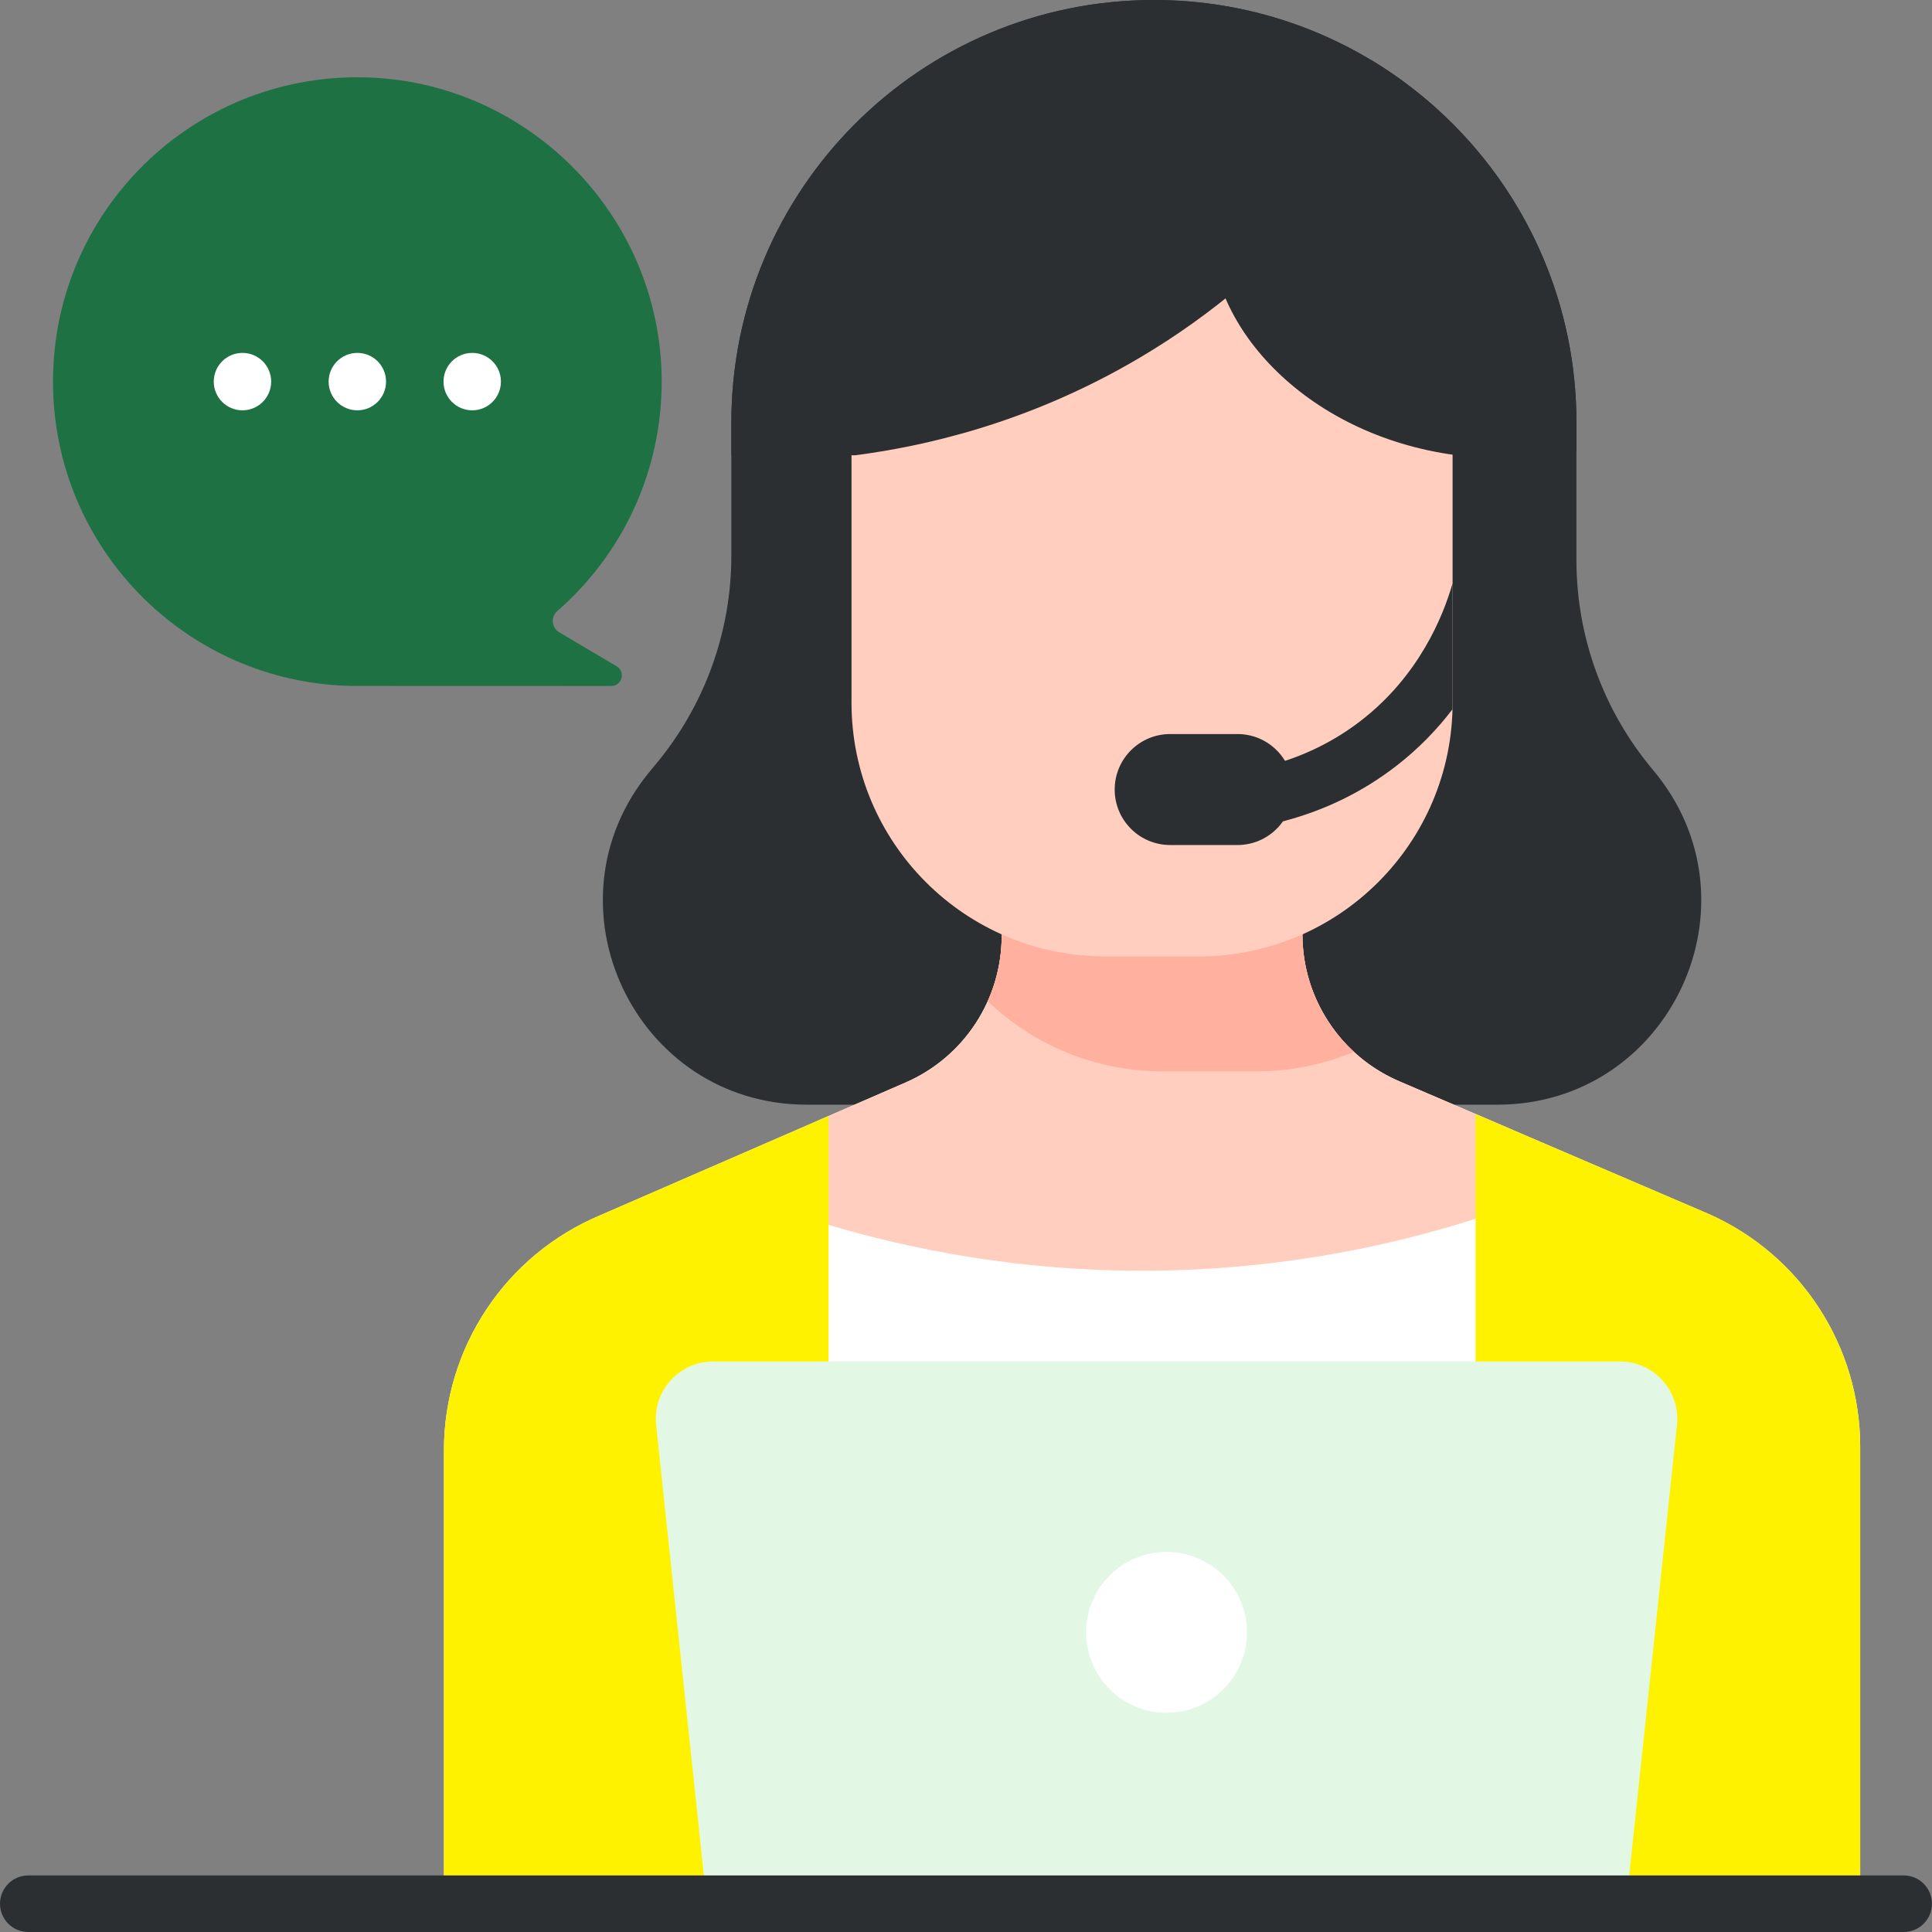
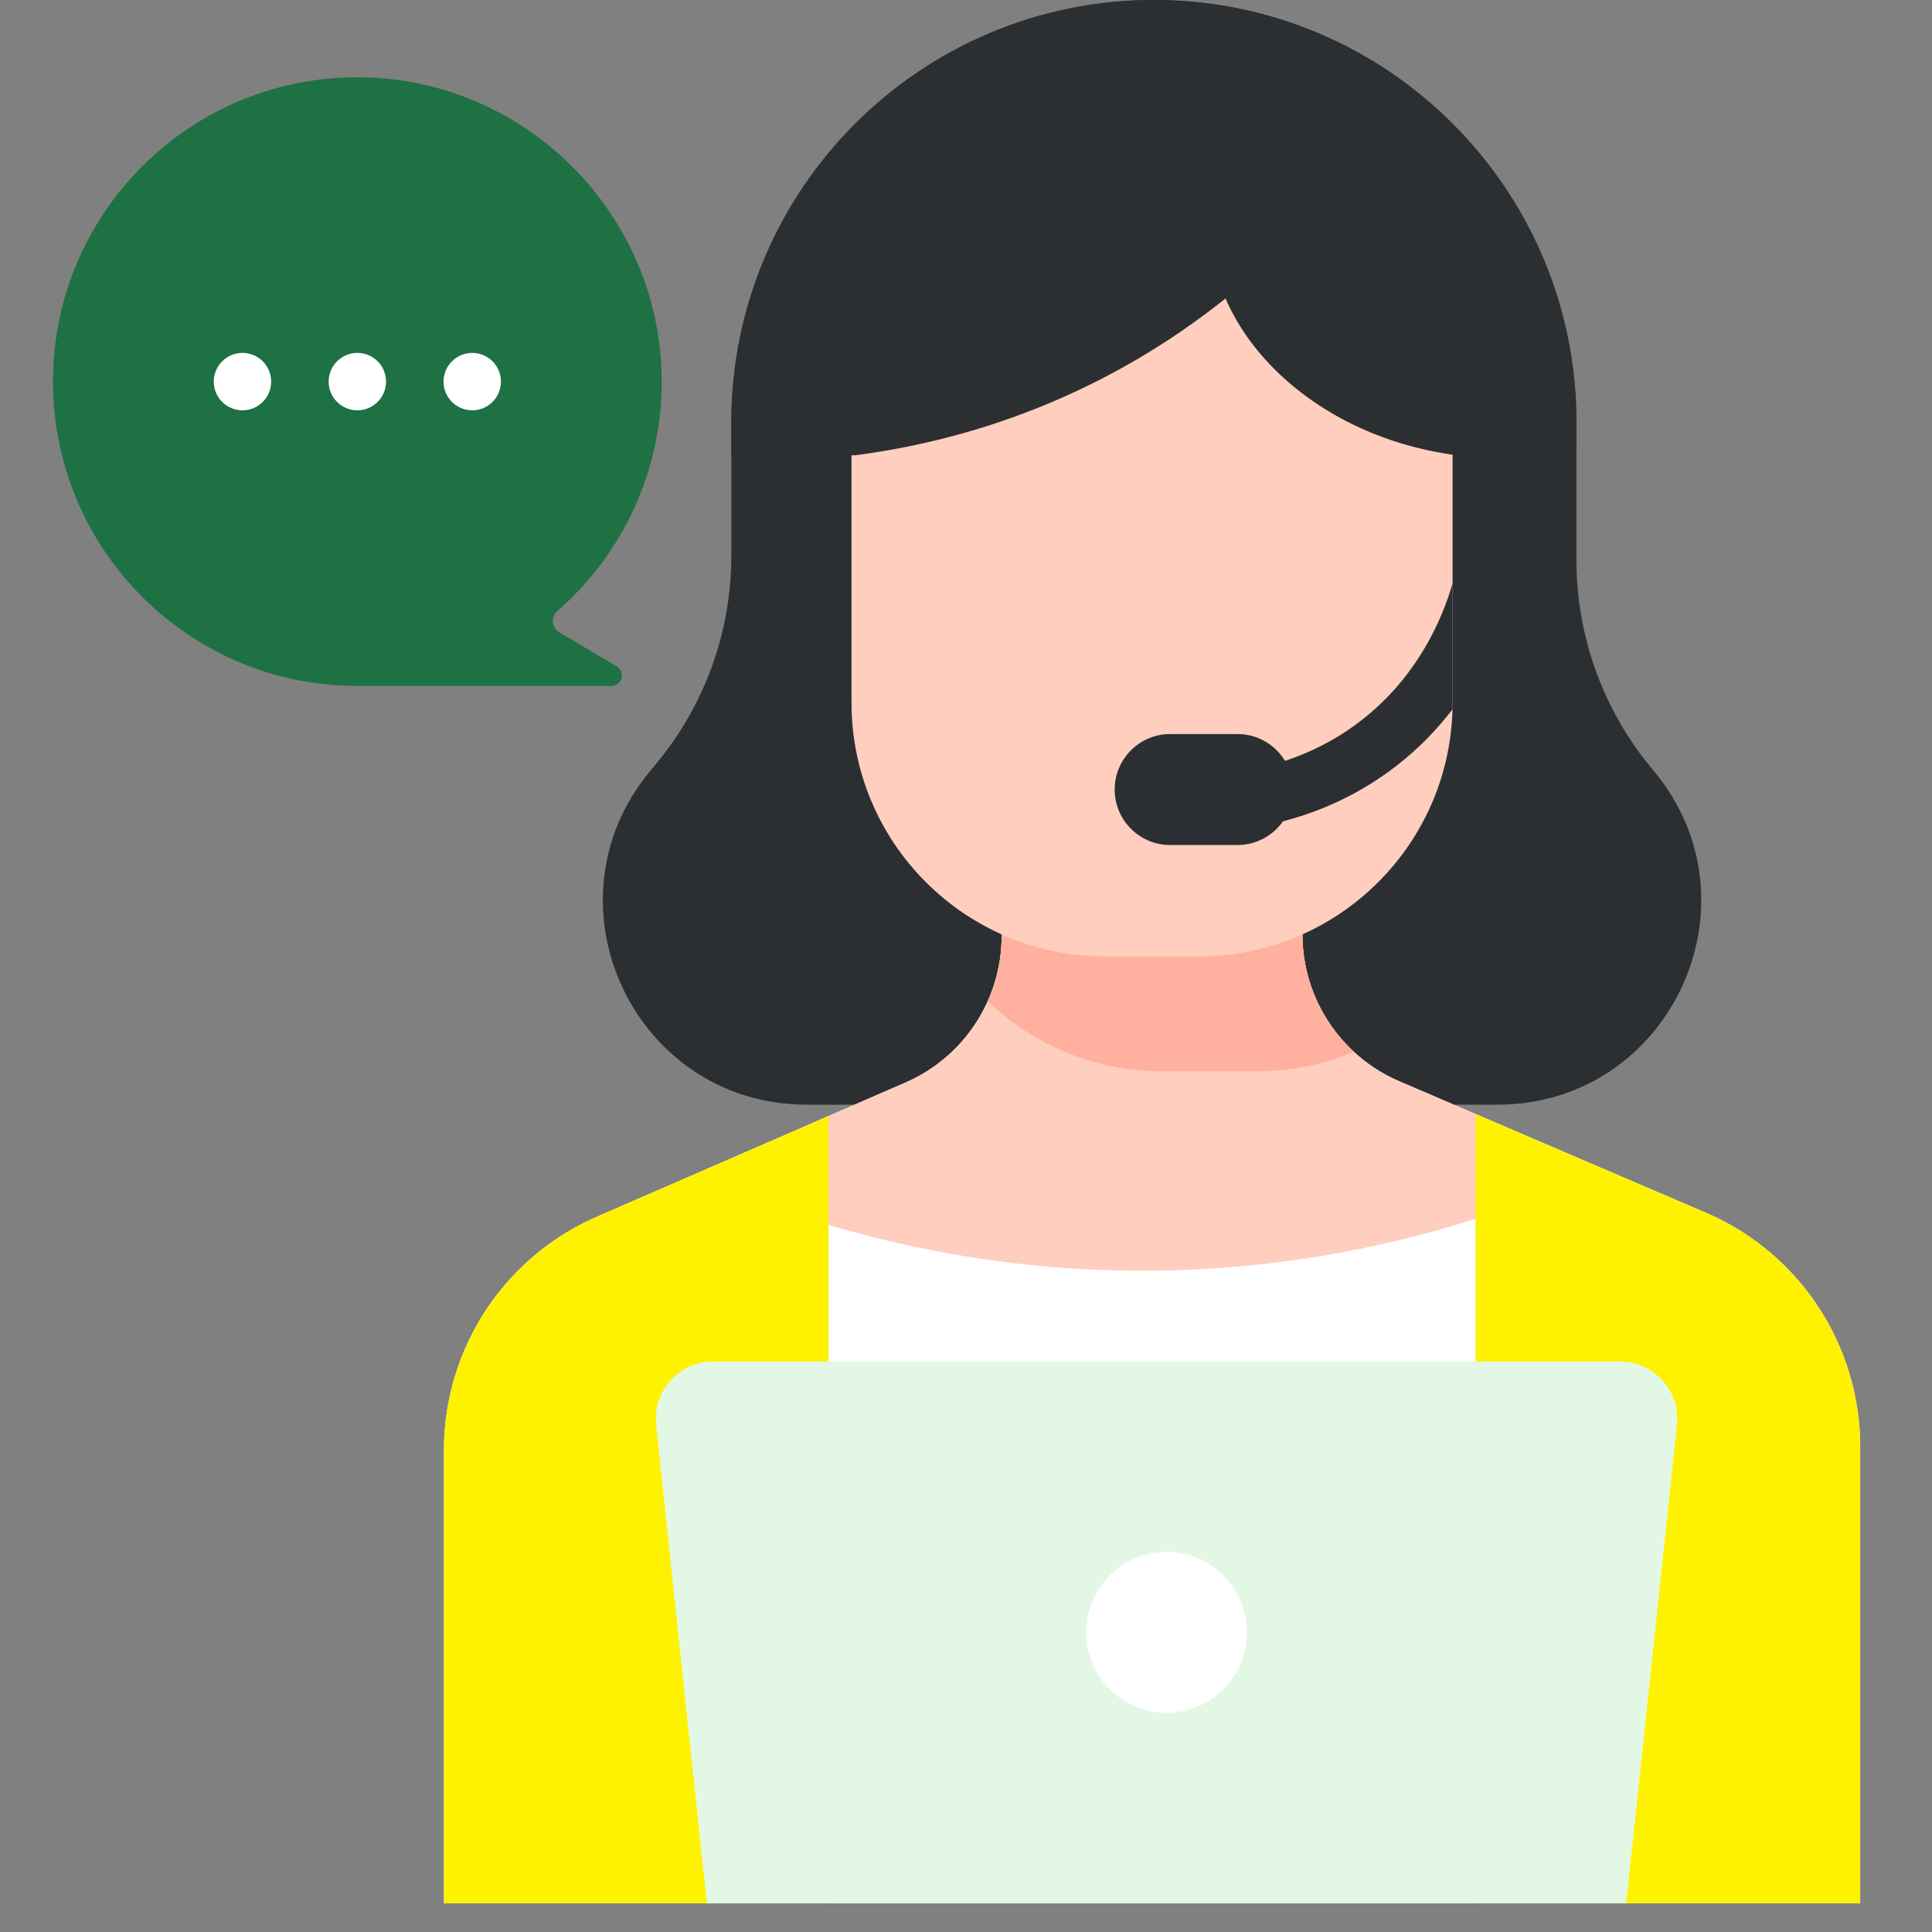
<svg xmlns="http://www.w3.org/2000/svg" version="1.1" x="0px" y="0px" viewBox="0 0 500 500" style="enable-background:new 0 0 500 500;" xml:space="preserve">
  <rect x="0" y="0" width="500" height="500" fill="#808080" stroke="none" />
  <style type="text/css">
	.st0{fill:#1E7142;}
	.st1{fill:#FEF201;}
	.st2{fill:#E3F8E4;}
	.st3{fill:#2B2F32;}
	.st4{fill:#FFFFFF;}
	.st5{fill:#FFCEBF;}
	.st6{fill:#FFB09E;}
	.st7{fill:#F4FBFF;}
</style>
  <g id="Layer_1">
</g>
  <g id="Layer_6">
    <g>
      <g>
        <path class="st0" d="M13.72,98.76c0-43.89,35.89-79.39,79.92-78.75c42.65,0.61,77.33,35.59,77.6,78.25     c0.15,23.89-10.33,45.33-27,59.87c-1.76,1.53-1.5,4.33,0.5,5.52l14.84,8.78c2.4,1.42,1.39,5.1-1.4,5.1l-67.21-0.02     C48.18,176.71,13.72,141.76,13.72,98.76L13.72,98.76z" />
      </g>
    </g>
    <path class="st3" d="M387.49,285.89H208.81c-44.63,0-69.05-52.01-40.55-86.35l1.58-1.91c12.56-15.13,19.43-34.17,19.43-53.83   v-34.46C189.28,48.96,238.24,0,298.63,0s109.35,48.96,109.35,109.35v35.62c0,19.87,7.02,39.09,19.81,54.29   C456.66,233.53,432.29,285.89,387.49,285.89z" />
    <path class="st4" d="M481.42,374.44v118.13H114.89V375.33c0-26.54,15.91-50.5,40.36-60.79l59.17-25.72l19.92-8.66   c15.12-6.57,24.89-21.48,24.89-37.97v-7.65h77.82v7.26c0,16.55,9.87,31.52,25.1,38.05l80.03,34.31   C466.04,324.72,481.42,348.35,481.42,374.44L481.42,374.44z" />
    <path class="st5" d="M214.42,316.98c20.19,6.03,49.92,12.47,86.15,11.84c34-0.59,61.9-7.2,81.32-13.41l9.65-22.98l-29.38-12.59   c-15.22-6.52-25.09-21.49-25.09-38.05v-7.25h-77.82v7.64c0,16.48-9.78,31.39-24.89,37.97l-23.8,10.35L214.42,316.98z" />
    <g>
      <path class="st1" d="M442.18,314.15l-60.29-25.84l-0.01,0v204.26h99.53V374.44C481.42,348.35,466.04,324.72,442.18,314.15    L442.18,314.15z" />
      <path class="st1" d="M214.42,288.82v203.75h-99.53V375.33c0-26.54,15.91-50.5,40.36-60.79L214.42,288.82z" />
    </g>
    <path class="st6" d="M325.13,277.26c8.95,0,17.48-1.8,25.26-5.04c-8.34-7.7-13.33-18.66-13.33-30.42v-7.25h-77.82v7.64   c0,5.95-1.28,11.7-3.63,16.93c11.78,11.23,27.73,18.14,45.29,18.14L325.13,277.26L325.13,277.26z" />
    <path class="st5" d="M375.93,117.47v64.38c0,36.27-29.4,65.67-65.67,65.67h-24.22c-36.27,0-65.67-29.4-65.67-65.67v-64.38   c0-23.59,19.13-42.72,42.72-42.72h70.12C356.81,74.75,375.93,93.88,375.93,117.47L375.93,117.47z" />
    <path class="st3" d="M375.93,150.97c-0.03,0.09-0.07,0.17-0.09,0.27c-2.37,8.2-8.6,23.68-23.66,35.29   c-7.01,5.41-15.01,9.31-23.77,11.61c-3.97,1.04-6.35,5.11-5.3,9.08c0.88,3.34,3.89,5.55,7.19,5.55c0.62,0,1.26-0.08,1.89-0.25   c10.7-2.81,20.48-7.59,29.07-14.22c5.94-4.58,10.74-9.63,14.63-14.72c0.01-0.58,0.04-1.15,0.04-1.73L375.93,150.97L375.93,150.97z" />
    <path class="st3" d="M320.26,218.69h-17.42c-7.93,0-14.36-6.43-14.36-14.36s6.43-14.36,14.36-14.36h17.42   c7.93,0,14.36,6.43,14.36,14.36C334.62,212.26,328.19,218.69,320.26,218.69z" />
    <g>
      <path class="st3" d="M313.67,57.71c1.67-21.04,21.81-35,41.08-42.23c31.88,19.1,53.23,53.99,53.23,93.86v7.52    c-1.76,0.37-3.52,0.69-5.25,0.95c-10.62,1.59-19.66,0.9-25.84,0C337.09,112.52,311.66,83.12,313.67,57.71z" />
      <path class="st3" d="M298.63,0c24.7,0,47.48,8.19,65.78,22c-9.13,15.89-30.1,47.31-69.42,70.56    c-29.19,17.27-56.71,23.07-73.66,25.26h-32.05v-8.47C189.28,48.96,238.24,0,298.63,0z" />
    </g>
    <path class="st2" d="M420.87,492.57H182.93l-13.12-123.8c-0.93-8.78,5.95-16.43,14.78-16.43h234.63c8.83,0,15.71,7.65,14.78,16.43   L420.87,492.57z" />
    <g>
-       <path class="st3" d="M492.68,500H7.32C3.28,500,0,496.72,0,492.68s3.28-7.32,7.32-7.32h485.35c4.05,0,7.32,3.28,7.32,7.32    S496.72,500,492.68,500z" />
-     </g>
+       </g>
    <circle class="st4" cx="301.9" cy="422.45" r="20.81" />
    <g>
      <circle class="st4" cx="62.75" cy="98.76" r="7.43" />
      <circle class="st4" cx="92.48" cy="98.76" r="7.43" />
      <circle class="st4" cx="122.21" cy="98.76" r="7.43" />
    </g>
  </g>
</svg>